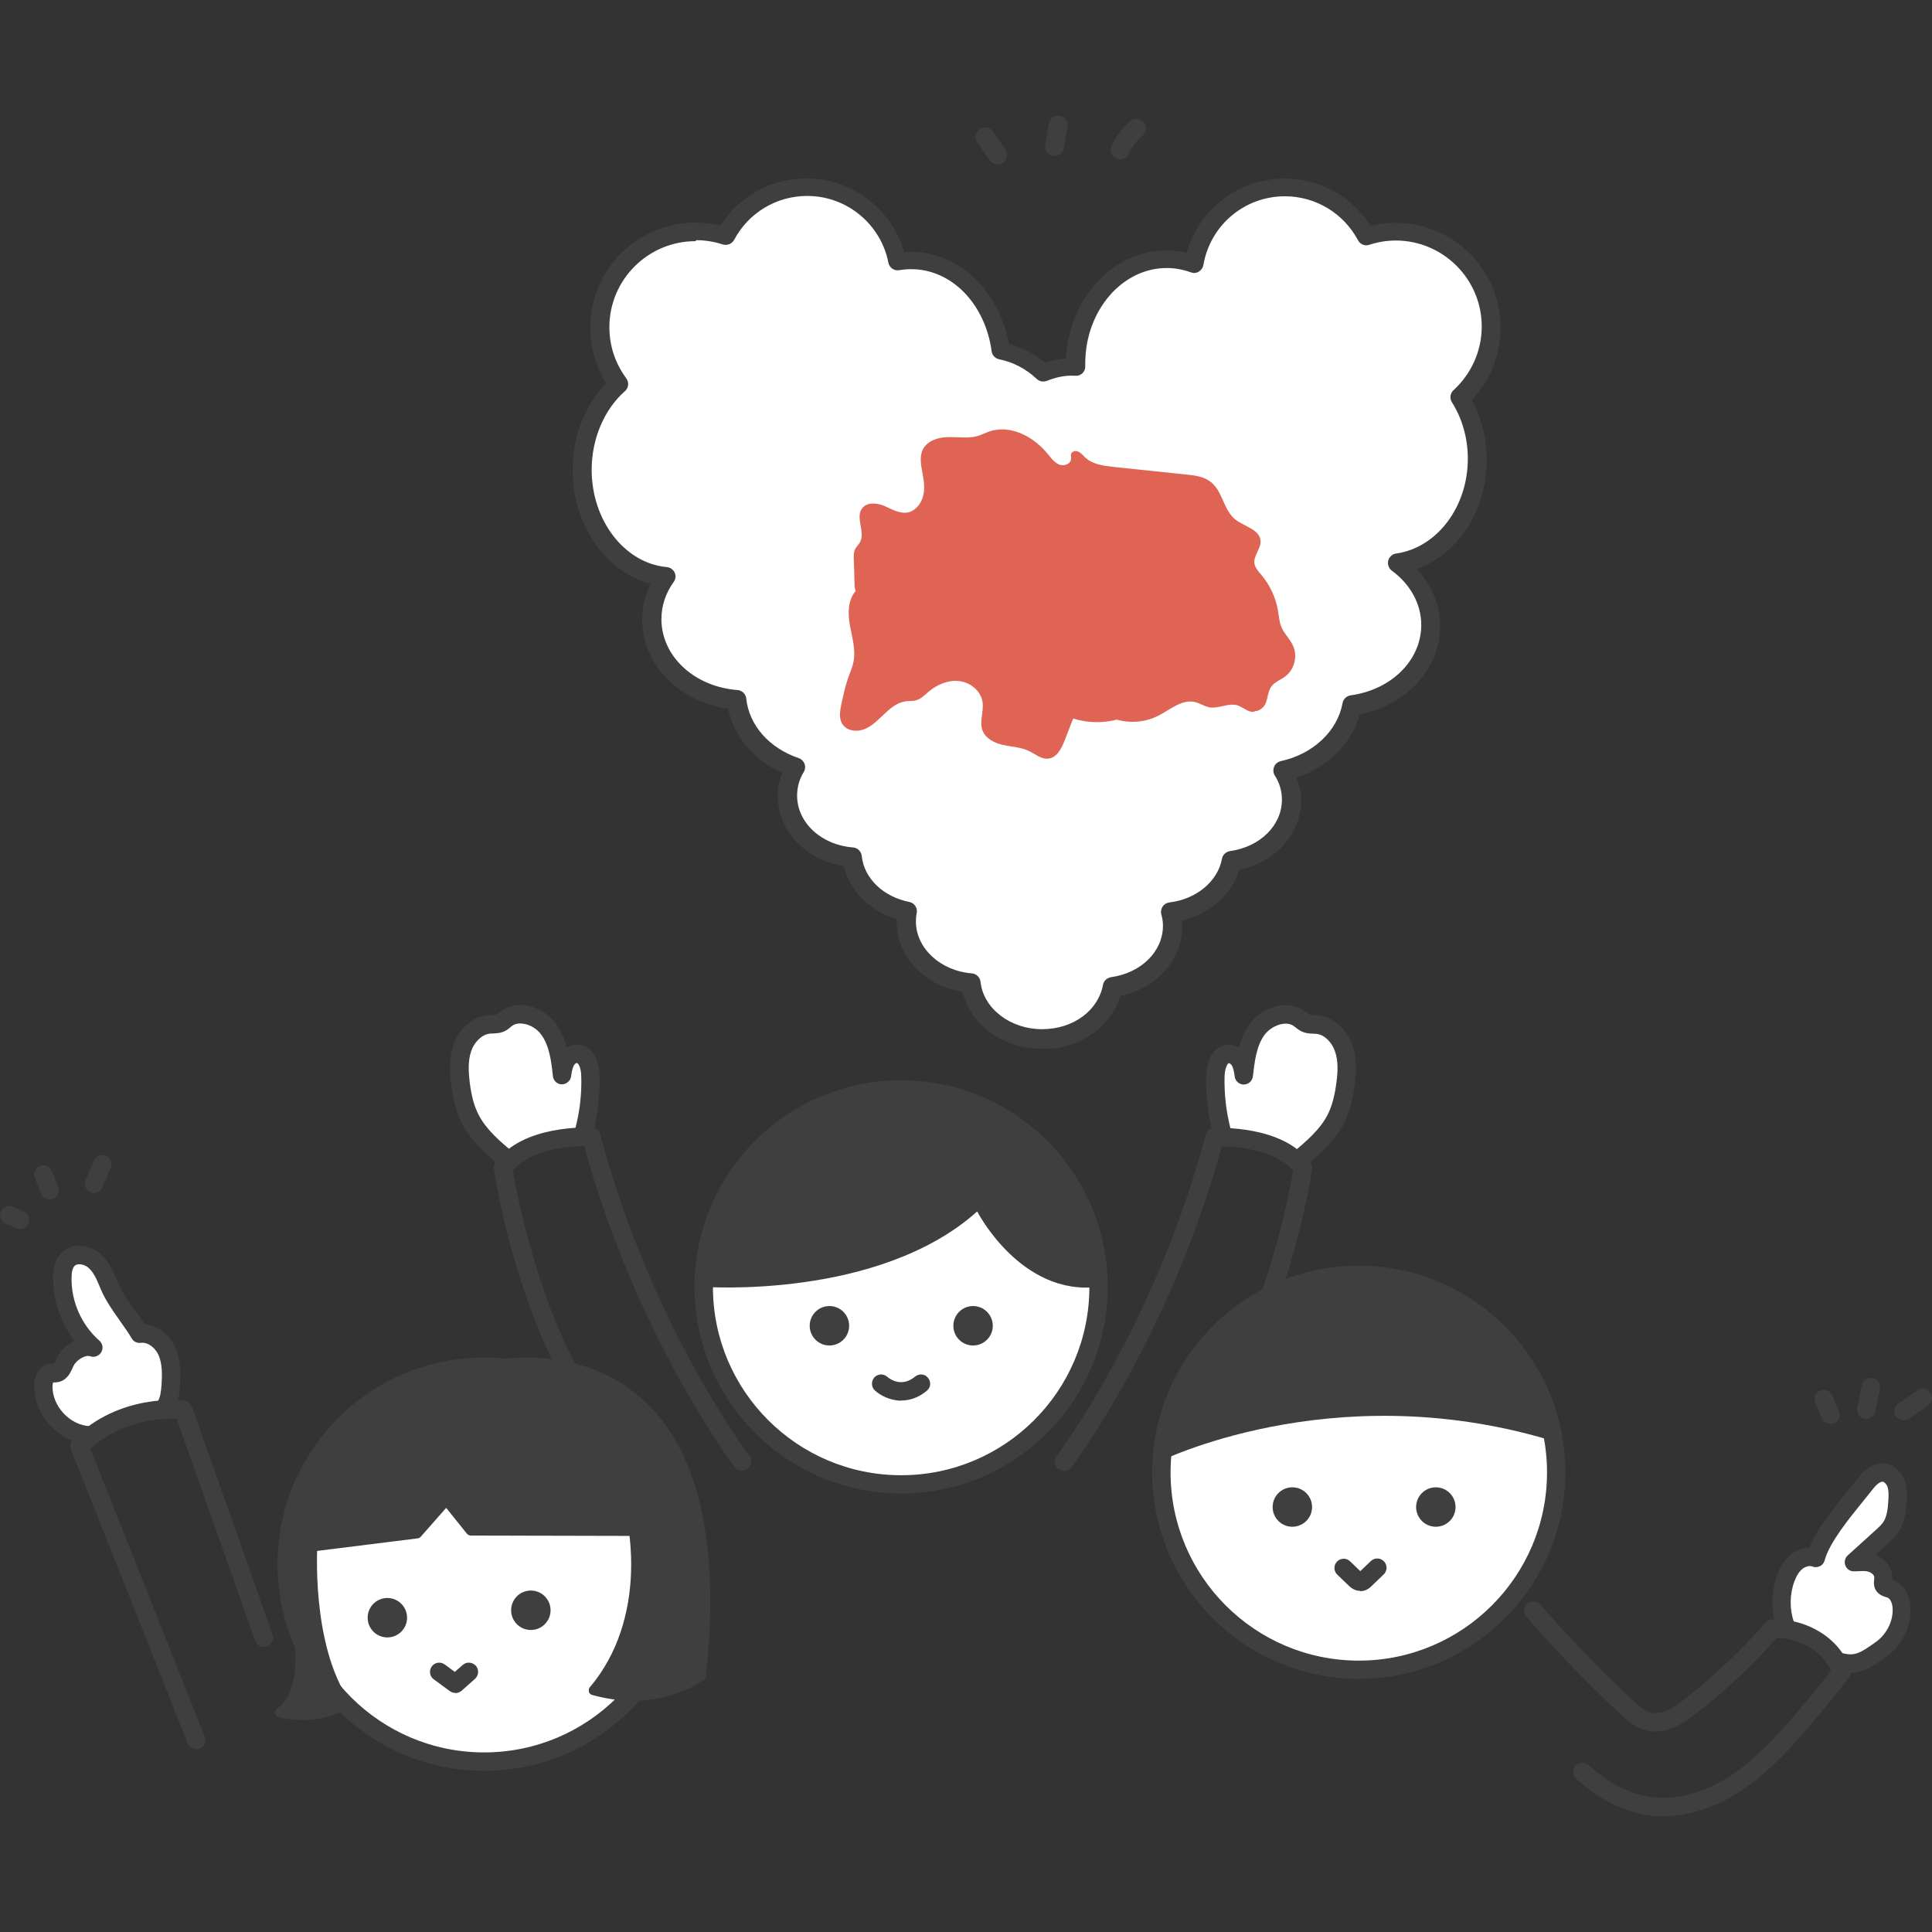
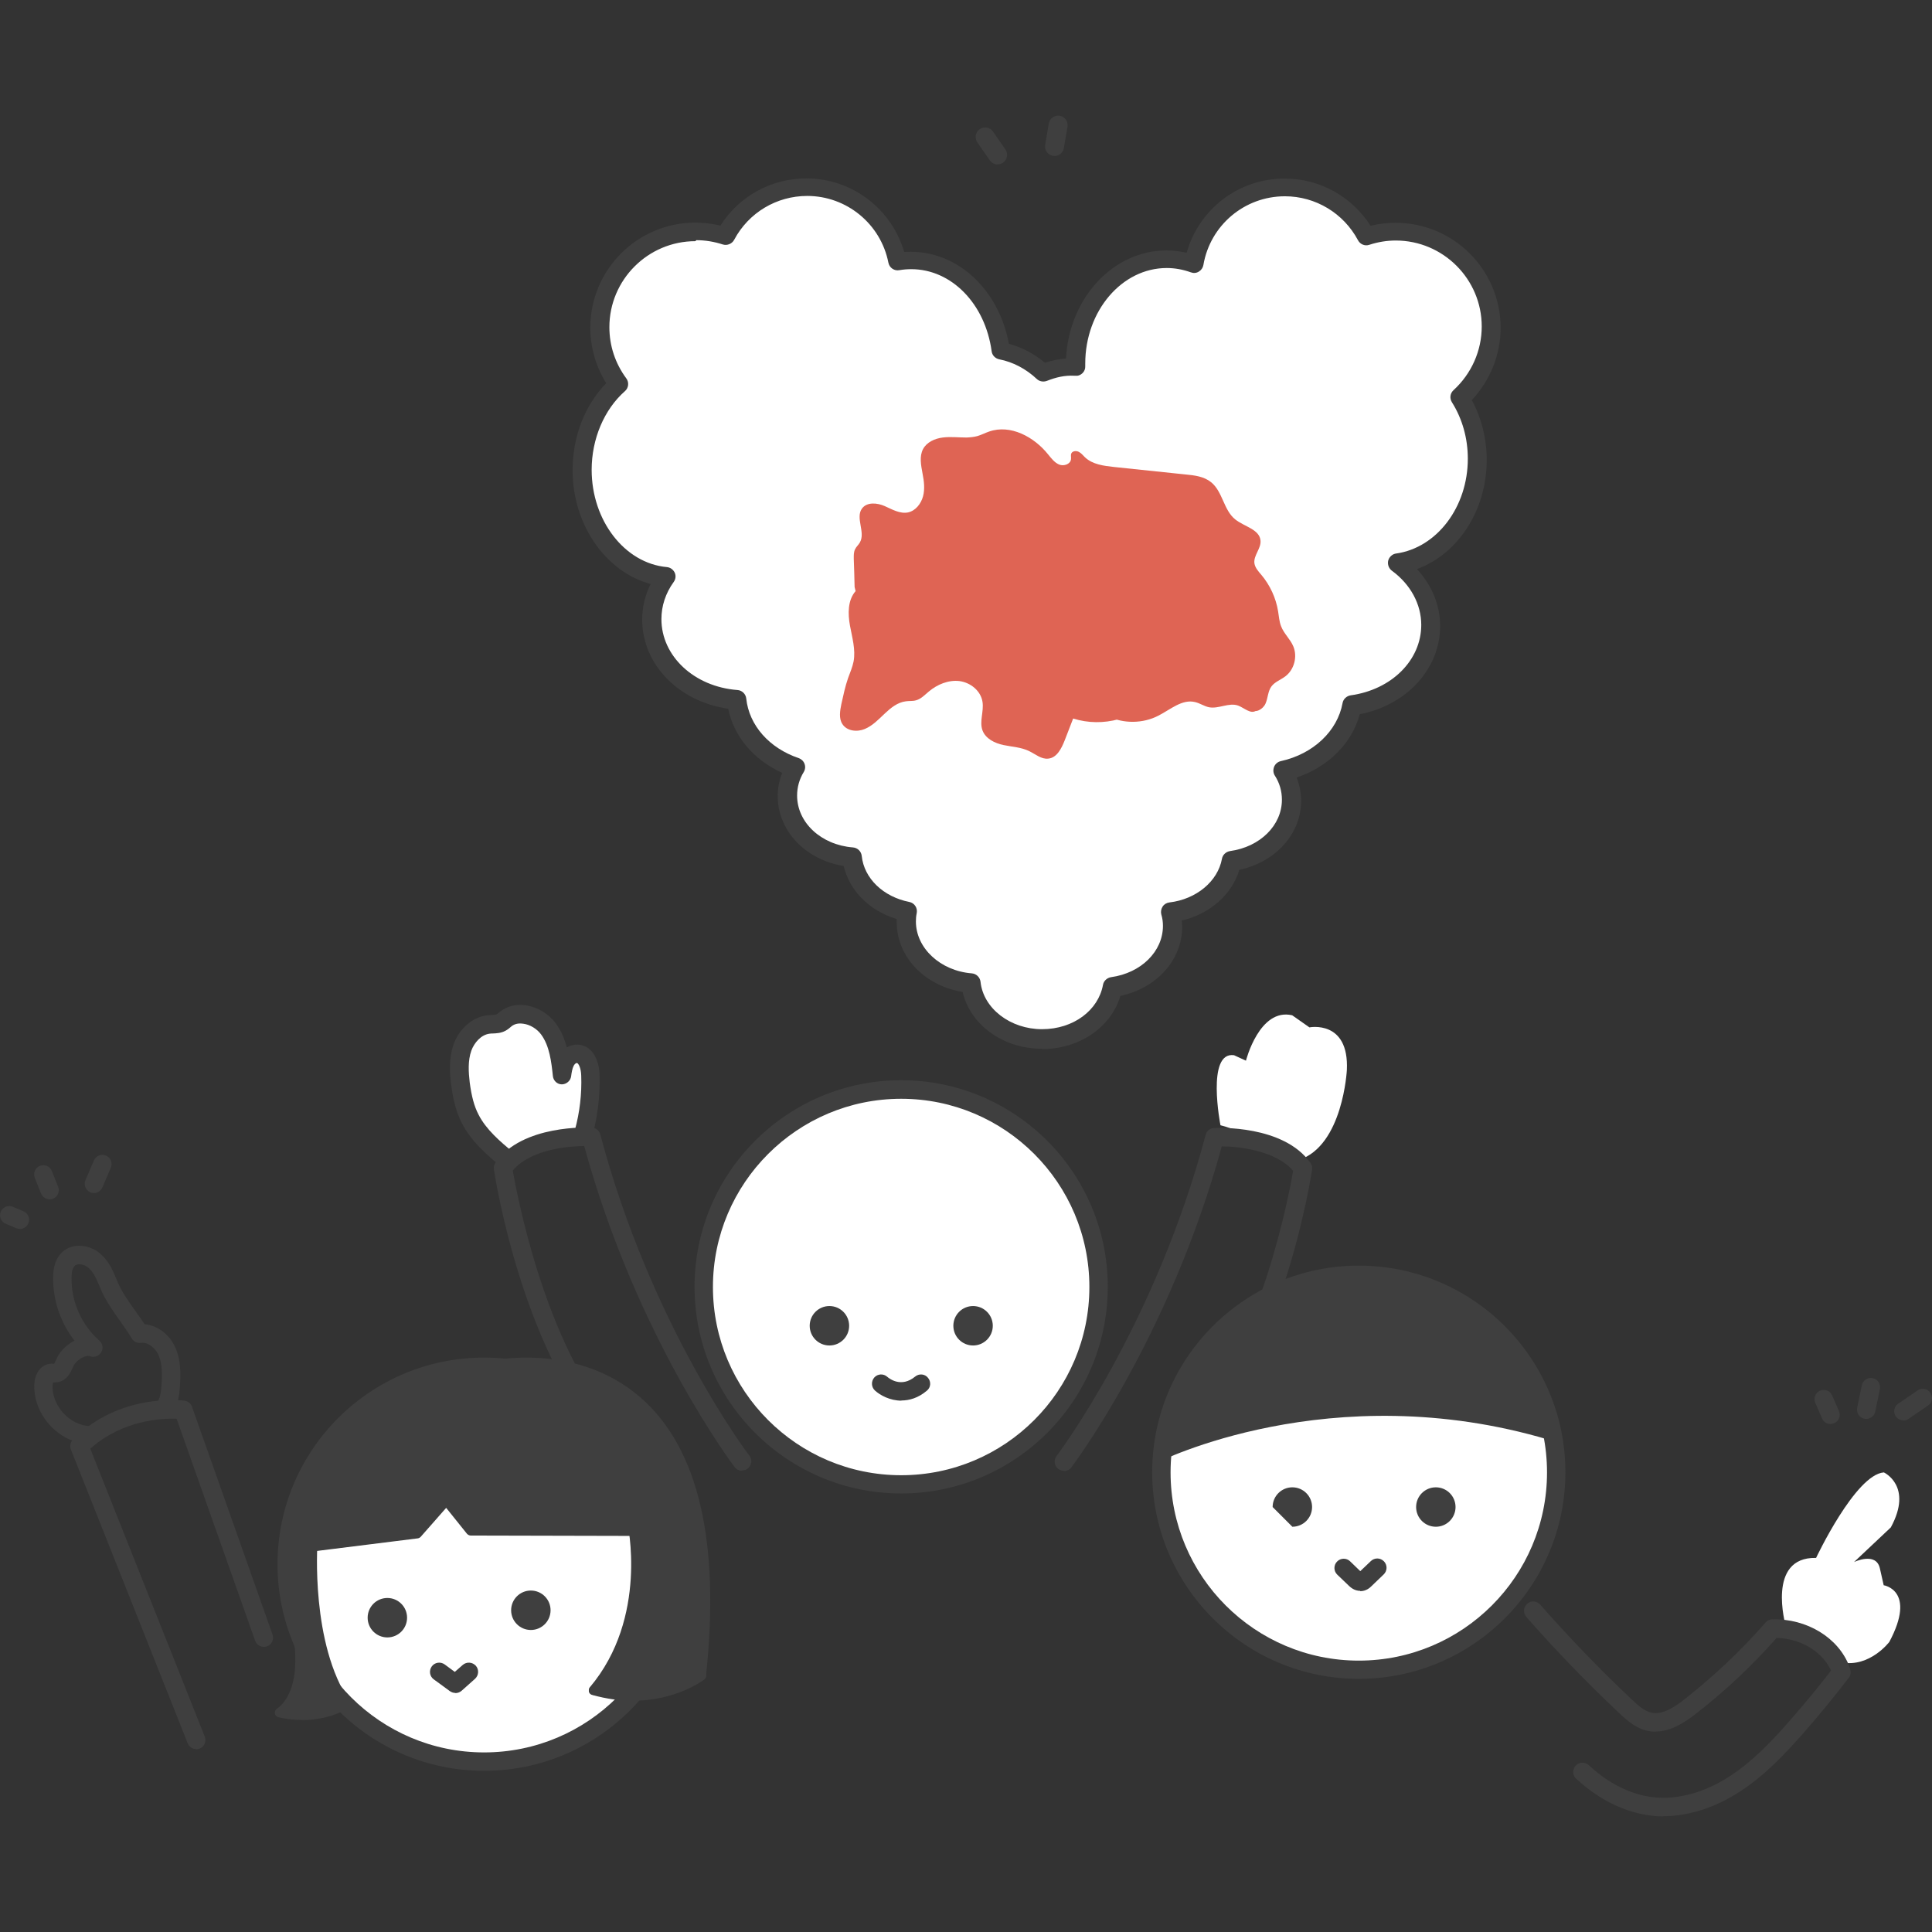
<svg xmlns="http://www.w3.org/2000/svg" width="150" height="150" viewBox="0 0 150 150" fill="none">
  <rect x="0" y="0" width="150" height="150" fill="#333333" stroke="none" />
  <path d="M115.749 25.415C115.749 21.324 112.43 17.992 108.327 17.992C107.529 17.992 106.757 18.121 106.037 18.352C104.828 16.088 102.448 14.558 99.708 14.558C96.157 14.558 93.224 17.13 92.645 20.514C91.976 20.269 91.269 20.141 90.536 20.141C86.638 20.141 83.473 23.794 83.473 28.309C83.473 28.373 83.473 28.451 83.473 28.515C83.409 28.515 83.358 28.515 83.293 28.515C82.47 28.515 81.685 28.682 80.952 28.978C80.013 28.103 78.894 27.486 77.659 27.254C77.118 23.279 74.198 20.244 70.687 20.244C70.326 20.244 69.966 20.282 69.619 20.334C68.976 17.04 66.068 14.558 62.582 14.558C59.842 14.558 57.462 16.101 56.253 18.352C55.533 18.121 54.761 17.992 53.963 17.992C49.873 17.992 46.541 21.311 46.541 25.415C46.541 27.074 47.094 28.592 48.007 29.827C46.284 31.345 45.177 33.764 45.177 36.491C45.177 40.864 48.046 44.453 51.687 44.788C50.992 45.753 50.593 46.885 50.593 48.094C50.593 51.361 53.487 54.05 57.179 54.346C57.437 56.751 59.251 58.758 61.746 59.607C61.347 60.263 61.129 61.009 61.129 61.807C61.129 64.303 63.328 66.348 66.146 66.579C66.364 68.663 68.127 70.349 70.429 70.799C70.378 71.056 70.352 71.314 70.352 71.584C70.352 74.079 72.552 76.125 75.369 76.356C75.626 78.787 77.993 80.704 80.875 80.704C83.756 80.704 85.918 78.955 86.329 76.665C88.966 76.305 90.999 74.324 90.999 71.944C90.999 71.571 90.947 71.21 90.844 70.863C93.263 70.58 95.18 68.947 95.566 66.875C98.203 66.515 100.235 64.534 100.235 62.154C100.235 61.331 99.991 60.559 99.566 59.877C102.332 59.26 104.467 57.266 104.918 54.796C108.378 54.32 111.028 51.734 111.028 48.608C111.028 46.679 110.025 44.955 108.442 43.81C111.928 43.309 114.63 39.887 114.63 35.719C114.63 33.931 114.128 32.284 113.279 30.933C114.771 29.583 115.71 27.627 115.71 25.453L115.749 25.415Z" fill="white" />
  <path d="M80.887 81.424C77.864 81.424 75.33 79.559 74.738 77.012C71.78 76.536 69.619 74.284 69.619 71.583C69.619 71.506 69.619 71.429 69.619 71.352C67.509 70.721 65.952 69.152 65.502 67.235C62.543 66.759 60.382 64.508 60.382 61.806C60.382 61.189 60.498 60.584 60.73 60.005C58.517 59.002 56.973 57.175 56.536 55.027C52.69 54.474 49.859 51.58 49.859 48.106C49.859 47.154 50.078 46.215 50.516 45.341C47.042 44.414 44.457 40.761 44.457 36.516C44.457 33.892 45.396 31.473 47.068 29.75C46.258 28.45 45.833 26.971 45.833 25.44C45.833 20.938 49.486 17.284 53.989 17.284C54.645 17.284 55.288 17.361 55.931 17.516C57.372 15.239 59.881 13.85 62.608 13.85C66.145 13.85 69.233 16.217 70.198 19.561C70.365 19.561 70.532 19.548 70.699 19.548C74.417 19.548 77.556 22.52 78.328 26.688C79.331 26.958 80.283 27.46 81.132 28.167C81.672 27.987 82.212 27.871 82.766 27.833C82.997 23.163 86.406 19.445 90.561 19.445C91.089 19.445 91.616 19.51 92.13 19.625C93.082 16.242 96.157 13.863 99.733 13.863C102.46 13.863 104.956 15.252 106.41 17.529C107.04 17.374 107.696 17.297 108.352 17.297C112.854 17.297 116.508 20.951 116.508 25.453C116.508 27.537 115.697 29.544 114.269 31.062C115.028 32.464 115.427 34.059 115.427 35.718C115.427 39.629 113.189 43.025 110.011 44.183C111.169 45.431 111.812 46.987 111.812 48.608C111.812 51.927 109.214 54.744 105.573 55.452C104.969 57.703 103.129 59.542 100.672 60.366C100.891 60.945 101.02 61.549 101.02 62.167C101.02 64.752 99.026 66.939 96.221 67.531C95.655 69.448 93.931 70.966 91.757 71.467C91.77 71.635 91.783 71.789 91.783 71.956C91.783 74.542 89.789 76.729 86.985 77.32C86.277 79.739 83.808 81.45 80.926 81.45L80.887 81.424ZM53.989 18.725C50.31 18.725 47.312 21.722 47.312 25.401C47.312 26.842 47.763 28.206 48.625 29.376C48.856 29.685 48.805 30.122 48.522 30.367C46.901 31.795 45.936 34.085 45.936 36.477C45.936 40.414 48.496 43.733 51.776 44.029C52.046 44.054 52.265 44.221 52.381 44.453C52.497 44.697 52.458 44.98 52.304 45.186C51.673 46.061 51.352 47.051 51.352 48.068C51.352 50.936 53.886 53.316 57.256 53.574C57.617 53.599 57.9 53.882 57.938 54.23C58.157 56.314 59.726 58.089 62.016 58.861C62.222 58.938 62.389 59.092 62.466 59.311C62.543 59.517 62.518 59.748 62.402 59.941C62.055 60.507 61.887 61.125 61.887 61.768C61.887 63.865 63.753 65.601 66.222 65.794C66.583 65.82 66.866 66.103 66.904 66.45C67.084 68.2 68.577 69.628 70.596 70.027C70.995 70.104 71.252 70.49 71.175 70.888C71.124 71.133 71.111 71.339 71.111 71.544C71.111 73.616 73.015 75.378 75.446 75.571C75.806 75.597 76.089 75.88 76.128 76.227C76.346 78.298 78.443 79.906 80.9 79.906C83.357 79.906 85.274 78.427 85.634 76.471C85.686 76.163 85.943 75.918 86.265 75.867C88.593 75.545 90.291 73.873 90.291 71.879C90.291 71.596 90.252 71.287 90.162 70.991C90.111 70.785 90.15 70.567 90.265 70.387C90.381 70.207 90.574 70.091 90.793 70.065C92.877 69.821 94.549 68.431 94.871 66.682C94.922 66.373 95.179 66.129 95.501 66.077C97.829 65.756 99.527 64.083 99.527 62.09C99.527 61.421 99.347 60.79 98.974 60.211C98.846 60.005 98.833 59.761 98.923 59.53C99.013 59.311 99.206 59.144 99.45 59.092C101.959 58.539 103.837 56.764 104.236 54.59C104.287 54.281 104.544 54.037 104.866 53.985C108.043 53.548 110.346 51.258 110.346 48.518C110.346 46.91 109.51 45.366 108.069 44.312C107.876 44.17 107.76 43.938 107.76 43.694C107.76 43.45 107.889 43.231 108.095 43.089C108.185 43.025 108.301 42.986 108.403 42.974C111.568 42.523 113.961 39.359 113.961 35.615C113.961 34.033 113.536 32.515 112.726 31.229C112.533 30.92 112.584 30.534 112.854 30.29C114.244 29.016 115.041 27.228 115.041 25.35C115.041 21.671 112.044 18.674 108.365 18.674C107.67 18.674 106.976 18.789 106.307 19.008C105.972 19.124 105.599 18.97 105.432 18.648C104.313 16.551 102.139 15.239 99.759 15.239C96.62 15.239 93.957 17.49 93.43 20.578C93.391 20.796 93.263 20.976 93.07 21.092C92.877 21.208 92.658 21.221 92.452 21.143C91.847 20.925 91.217 20.809 90.587 20.809C87.101 20.809 84.258 24.141 84.258 28.232V28.424C84.271 28.63 84.194 28.823 84.052 28.965C83.91 29.106 83.718 29.196 83.512 29.171H83.396C82.65 29.132 81.968 29.299 81.286 29.569C81.016 29.672 80.707 29.621 80.501 29.428C79.653 28.63 78.636 28.103 77.581 27.897C77.273 27.833 77.028 27.588 76.99 27.267C76.488 23.575 73.864 20.899 70.751 20.899C70.442 20.899 70.12 20.925 69.824 20.976C69.426 21.053 69.053 20.783 68.975 20.397C68.384 17.387 65.734 15.213 62.672 15.213C60.292 15.213 58.118 16.512 56.999 18.622C56.832 18.931 56.459 19.085 56.124 18.982C55.455 18.764 54.761 18.648 54.066 18.648L53.989 18.725Z" fill="#3F3F3F" />
  <path d="M77.452 12.769C77.221 12.769 76.989 12.653 76.848 12.447L75.883 11.058C75.651 10.723 75.728 10.26 76.063 10.029C76.397 9.797 76.861 9.874 77.092 10.209L78.057 11.598C78.288 11.932 78.211 12.396 77.877 12.627C77.748 12.717 77.607 12.756 77.452 12.756V12.769Z" fill="#3F3F3F" />
  <path d="M81.878 12.1C81.878 12.1 81.801 12.1 81.749 12.1C81.351 12.036 81.081 11.65 81.145 11.251L81.428 9.592C81.492 9.193 81.878 8.923 82.277 8.987C82.676 9.051 82.946 9.437 82.882 9.836L82.599 11.495C82.534 11.856 82.225 12.113 81.865 12.113L81.878 12.1Z" fill="#3F3F3F" />
-   <path d="M86.972 12.37C86.869 12.37 86.753 12.344 86.65 12.293C86.277 12.113 86.123 11.675 86.303 11.302C86.65 10.582 87.152 9.926 87.743 9.411C88.052 9.141 88.515 9.18 88.785 9.488C89.056 9.797 89.017 10.26 88.708 10.53C88.258 10.916 87.885 11.405 87.628 11.945C87.499 12.216 87.242 12.37 86.959 12.37H86.972Z" fill="#3F3F3F" />
  <path d="M105.496 129.625C113.958 129.625 120.817 122.766 120.817 114.304C120.817 105.843 113.958 98.983 105.496 98.983C97.035 98.983 90.175 105.843 90.175 114.304C90.175 122.766 97.035 129.625 105.496 129.625Z" fill="white" />
  <path d="M105.496 130.345C96.646 130.345 89.455 123.154 89.455 114.304C89.455 105.454 96.646 98.263 105.496 98.263C114.347 98.263 121.538 105.454 121.538 114.304C121.538 123.154 114.347 130.345 105.496 130.345ZM105.496 99.704C97.443 99.704 90.883 106.251 90.883 114.317C90.883 122.383 97.43 128.93 105.496 128.93C113.562 128.93 120.11 122.383 120.11 114.317C120.11 106.251 113.562 99.704 105.496 99.704Z" fill="#3F3F3F" />
  <path d="M89.828 113.558C89.828 113.558 103.284 106.741 120.251 111.783C120.251 111.783 119.158 99.177 103.567 99.048C103.567 99.048 91.475 99.845 89.828 113.546V113.558Z" fill="#3F3F3F" />
-   <path d="M100.338 118.536C101.183 118.536 101.869 117.851 101.869 117.005C101.869 116.16 101.183 115.475 100.338 115.475C99.492 115.475 98.807 116.16 98.807 117.005C98.807 117.851 99.492 118.536 100.338 118.536Z" fill="#3F3F3F" />
+   <path d="M100.338 118.536C101.183 118.536 101.869 117.851 101.869 117.005C101.869 116.16 101.183 115.475 100.338 115.475C99.492 115.475 98.807 116.16 98.807 117.005Z" fill="#3F3F3F" />
  <path d="M105.612 123.515C105.136 123.515 104.84 123.219 104.737 123.129L103.824 122.254C103.541 121.984 103.528 121.521 103.811 121.238C104.081 120.955 104.544 120.942 104.827 121.225L105.612 121.984L106.435 121.2C106.718 120.929 107.169 120.929 107.452 121.225C107.722 121.508 107.722 121.958 107.426 122.241L106.474 123.155C106.371 123.258 106.088 123.528 105.625 123.541H105.612V123.515Z" fill="#3F3F3F" />
  <path d="M111.478 118.536C112.323 118.536 113.008 117.851 113.008 117.005C113.008 116.16 112.323 115.475 111.478 115.475C110.632 115.475 109.947 116.16 109.947 117.005C109.947 117.851 110.632 118.536 111.478 118.536Z" fill="#3F3F3F" />
  <path d="M141.001 120.955C141.001 120.955 144.05 114.485 146.262 114.317C146.262 114.317 148.552 115.372 146.802 118.588L143.947 121.277C143.947 121.277 145.658 120.453 145.953 121.766L146.249 123.078C146.249 123.078 148.822 123.464 146.687 127.477C146.687 127.477 145.182 129.471 142.995 129.072C142.995 129.072 142.313 127.439 138.634 126.191C138.634 126.191 137.129 120.878 140.988 120.955H141.001Z" fill="white" />
  <path d="M128.548 134.449C128.342 134.449 128.124 134.423 127.918 134.384C127.03 134.191 126.374 133.625 125.718 133.008C123.21 130.641 120.778 128.133 118.501 125.534C118.244 125.238 118.27 124.788 118.566 124.518C118.861 124.248 119.312 124.286 119.582 124.582C121.833 127.142 124.226 129.625 126.696 131.953C127.21 132.442 127.686 132.854 128.214 132.969C129.075 133.162 130.027 132.532 130.838 131.889C133.089 130.114 135.199 128.133 137.077 125.971C137.205 125.817 137.398 125.727 137.591 125.727C140.28 125.65 142.75 127.155 143.586 129.393C143.728 129.766 143.535 130.178 143.174 130.319C142.801 130.461 142.39 130.268 142.248 129.908C141.644 128.326 139.907 127.219 137.939 127.168C136.048 129.303 133.964 131.271 131.713 133.021C130.799 133.741 129.719 134.436 128.535 134.436L128.548 134.449Z" fill="#3F3F3F" />
  <path d="M129.14 141.022C128.844 141.022 128.548 141.009 128.265 140.971C125.667 140.688 123.634 139.26 122.374 138.102C122.078 137.832 122.065 137.382 122.335 137.086C122.605 136.79 123.056 136.777 123.351 137.047C124.445 138.064 126.207 139.311 128.42 139.543C130.272 139.736 132.356 139.17 134.273 137.922C136.087 136.751 137.63 135.118 139.007 133.535C140.178 132.198 141.322 130.808 142.403 129.393C142.647 129.085 143.098 129.02 143.406 129.265C143.715 129.509 143.779 129.959 143.535 130.268C142.429 131.709 141.271 133.124 140.075 134.487C138.621 136.147 137 137.871 135.032 139.131C133.128 140.366 131.057 141.009 129.127 141.009L129.14 141.022Z" fill="#3F3F3F" />
-   <path d="M143.664 129.869C143.406 129.869 143.136 129.843 142.84 129.766C142.454 129.676 142.223 129.29 142.313 128.904C142.403 128.518 142.789 128.274 143.175 128.377C144.024 128.583 144.474 128.3 145.49 127.592L145.58 127.528C146.442 126.936 146.982 125.907 146.944 124.929C146.944 124.556 146.789 124.119 146.532 124.029L146.442 124.003C146.236 123.939 145.863 123.836 145.632 123.45C145.439 123.116 145.49 122.781 145.516 122.575V122.485C145.542 122.344 145.374 122.151 145.156 122.061C144.898 121.945 144.538 121.971 144.14 121.996H143.972C143.676 122.022 143.393 121.842 143.278 121.559C143.162 121.276 143.239 120.954 143.458 120.762L145.657 118.768C145.863 118.575 146.069 118.395 146.198 118.202C146.506 117.764 146.571 117.134 146.609 116.516C146.635 116.118 146.648 115.745 146.545 115.436C146.468 115.23 146.301 115.05 146.172 115.037C146.056 115.037 145.812 115.089 145.374 115.655C145.156 115.938 144.898 116.246 144.628 116.581C143.522 117.944 142.017 119.81 141.67 121.135C141.618 121.34 141.49 121.508 141.297 121.598C141.104 121.688 140.898 121.701 140.705 121.623C140.499 121.533 140.177 121.623 139.946 121.803C139.689 122.009 139.483 122.331 139.316 122.781C138.942 123.785 138.93 124.942 139.29 125.959C139.418 126.332 139.225 126.743 138.852 126.872C138.479 127.001 138.068 126.808 137.939 126.435C137.476 125.097 137.489 123.63 137.978 122.292C138.235 121.585 138.595 121.057 139.058 120.684C139.483 120.337 139.997 120.157 140.486 120.157C141.078 118.678 142.416 117.031 143.509 115.68C143.779 115.359 144.024 115.05 144.23 114.78C144.474 114.458 145.22 113.506 146.314 113.622C147.008 113.699 147.626 114.227 147.883 114.96C148.076 115.513 148.063 116.079 148.024 116.606C147.973 117.378 147.883 118.266 147.356 119.012C147.124 119.334 146.854 119.591 146.597 119.822L145.606 120.723C145.606 120.723 145.657 120.749 145.683 120.749C146.468 121.083 146.982 121.855 146.918 122.614C146.918 122.627 146.918 122.653 146.918 122.665C146.944 122.665 146.957 122.665 146.97 122.678C147.934 123.026 148.307 124.042 148.333 124.878C148.385 126.357 147.626 127.824 146.352 128.711L146.262 128.776C145.413 129.355 144.667 129.882 143.625 129.882L143.664 129.869Z" fill="#3F3F3F" />
  <path d="M69.966 115.231C78.427 115.231 85.287 108.371 85.287 99.91C85.287 91.448 78.427 84.589 69.966 84.589C61.504 84.589 54.645 91.448 54.645 99.91C54.645 108.371 61.504 115.231 69.966 115.231Z" fill="white" />
  <path d="M69.966 115.951C61.115 115.951 53.924 108.76 53.924 99.909C53.924 91.059 61.115 83.868 69.966 83.868C78.816 83.868 86.007 91.059 86.007 99.909C86.007 108.76 78.816 115.951 69.966 115.951ZM69.966 85.309C61.913 85.309 55.352 91.857 55.352 99.922C55.352 107.988 61.9 114.536 69.966 114.536C78.031 114.536 84.579 107.988 84.579 99.922C84.579 91.857 78.031 85.309 69.966 85.309Z" fill="#3F3F3F" />
-   <path d="M54.645 99.91C54.645 99.91 68.216 100.913 75.87 94.057C75.87 94.057 79.254 100.669 85.3 99.91C85.3 99.91 85.956 84.936 67.946 84.589C67.946 84.589 55.468 85.747 54.645 99.91Z" fill="#3F3F3F" />
  <path d="M64.396 104.463C65.241 104.463 65.927 103.778 65.927 102.932C65.927 102.087 65.241 101.401 64.396 101.401C63.55 101.401 62.865 102.087 62.865 102.932C62.865 103.778 63.55 104.463 64.396 104.463Z" fill="#3F3F3F" />
  <path d="M75.549 104.463C76.394 104.463 77.08 103.778 77.08 102.932C77.08 102.087 76.394 101.401 75.549 101.401C74.703 101.401 74.018 102.087 74.018 102.932C74.018 103.778 74.703 104.463 75.549 104.463Z" fill="#3F3F3F" />
  <path d="M69.991 108.747C69.091 108.747 68.332 108.323 67.933 107.962C67.637 107.692 67.624 107.242 67.882 106.946C68.152 106.65 68.602 106.637 68.885 106.895C69.065 107.049 69.978 107.757 71.046 106.882C71.355 106.625 71.805 106.663 72.049 106.972C72.307 107.281 72.268 107.731 71.959 107.975C71.29 108.541 70.596 108.734 69.978 108.734L69.991 108.747Z" fill="#3F3F3F" />
  <path d="M39.053 90.043C39.053 90.043 33.316 84.588 36.352 80.51C36.352 80.51 37.613 79.327 38.732 79.469C38.732 79.469 41.433 77.436 42.437 79.751C42.437 79.751 43.929 82.067 43.633 83.495C43.633 83.495 43.839 81.45 45.228 81.977C45.228 81.977 46.81 82.299 45.331 87.946C45.331 87.946 41.819 88.743 39.079 90.056L39.053 90.043Z" fill="white" />
  <path d="M94.755 87.355C94.755 87.355 93.635 81.617 95.809 81.926L96.736 82.35C96.736 82.35 97.778 78.234 100.325 78.826L101.663 79.765C101.663 79.765 104.75 79.16 104.57 83.071C104.57 83.071 104.274 88.937 100.852 90.056C100.852 90.056 96.478 87.766 94.767 87.367L94.755 87.355Z" fill="white" />
-   <path d="M100.839 90.75C100.633 90.75 100.427 90.66 100.286 90.492C100.029 90.197 100.067 89.733 100.376 89.489C101.405 88.614 102.486 87.714 103.077 86.543C103.412 85.887 103.618 85.115 103.759 84.048C103.862 83.263 103.926 82.362 103.63 81.578C103.412 80.973 102.884 80.343 102.203 80.266C102.125 80.266 102.048 80.266 101.971 80.253C101.688 80.253 101.341 80.227 100.993 80.047C100.826 79.957 100.698 79.854 100.582 79.764L100.479 79.687C100.183 79.455 99.823 79.455 99.578 79.494C99.064 79.571 98.511 79.905 98.189 80.33C97.533 81.218 97.404 82.465 97.276 83.559C97.237 83.919 96.941 84.189 96.581 84.202H96.568C96.208 84.202 95.912 83.945 95.861 83.584C95.822 83.276 95.771 82.967 95.655 82.748C95.578 82.607 95.475 82.555 95.41 82.543C95.308 82.543 95.102 82.928 95.076 83.533C95.037 84.948 95.205 86.363 95.565 87.74C95.668 88.125 95.436 88.511 95.063 88.614C94.677 88.717 94.291 88.486 94.188 88.113C93.79 86.608 93.597 85.051 93.648 83.494C93.687 82.105 94.356 81.166 95.333 81.115C95.629 81.102 95.925 81.179 96.195 81.333C96.362 80.69 96.62 80.047 97.044 79.481C97.597 78.735 98.472 78.207 99.373 78.066C100.106 77.963 100.8 78.13 101.341 78.529C101.392 78.567 101.444 78.606 101.482 78.645C101.534 78.696 101.598 78.748 101.637 78.76C101.701 78.799 101.868 78.799 102.022 78.812C102.138 78.812 102.241 78.812 102.357 78.838C103.502 78.966 104.531 79.841 104.981 81.089C105.38 82.169 105.29 83.34 105.174 84.228C105.071 84.999 104.878 86.144 104.351 87.199C103.618 88.627 102.383 89.669 101.302 90.595C101.173 90.711 101.006 90.763 100.839 90.763V90.75Z" fill="#3F3F3F" />
  <path d="M39.362 90.75C39.195 90.75 39.041 90.699 38.899 90.583C37.806 89.657 36.571 88.615 35.851 87.187C35.439 86.389 35.195 85.463 35.027 84.228C34.912 83.328 34.834 82.17 35.22 81.076C35.671 79.841 36.7 78.954 37.845 78.825C37.96 78.825 38.063 78.812 38.179 78.799C38.321 78.799 38.488 78.787 38.565 78.748C38.603 78.735 38.655 78.684 38.719 78.632C38.771 78.594 38.809 78.555 38.861 78.516C39.401 78.105 40.109 77.938 40.829 78.053C41.73 78.182 42.604 78.71 43.157 79.469C43.582 80.034 43.839 80.678 44.006 81.321C44.276 81.166 44.572 81.089 44.868 81.102C45.859 81.154 46.515 82.093 46.553 83.482C46.592 85.039 46.412 86.595 46.013 88.1C45.91 88.486 45.524 88.705 45.138 88.602C44.752 88.499 44.534 88.113 44.637 87.727C45.01 86.351 45.177 84.936 45.126 83.521C45.113 82.916 44.907 82.543 44.791 82.53C44.727 82.53 44.624 82.594 44.547 82.736C44.431 82.955 44.38 83.263 44.341 83.572C44.289 83.932 43.955 84.189 43.62 84.189C43.26 84.189 42.964 83.906 42.926 83.546C42.81 82.453 42.669 81.205 42.013 80.317C41.691 79.88 41.151 79.546 40.623 79.481C40.379 79.443 40.019 79.443 39.723 79.674L39.633 79.751C39.53 79.841 39.401 79.944 39.234 80.034C38.886 80.215 38.539 80.227 38.256 80.24C38.179 80.24 38.102 80.24 38.025 80.253C37.343 80.33 36.815 80.974 36.597 81.565C36.314 82.35 36.378 83.263 36.468 84.035C36.61 85.116 36.815 85.888 37.15 86.531C37.742 87.701 38.809 88.602 39.851 89.477C40.16 89.734 40.186 90.184 39.941 90.48C39.8 90.647 39.594 90.737 39.388 90.737L39.362 90.75Z" fill="#3F3F3F" />
  <path d="M82.598 114.189C82.444 114.189 82.29 114.137 82.161 114.047C81.852 113.803 81.788 113.352 82.032 113.044C82.109 112.941 89.66 102.958 93.61 88.1C93.687 87.805 93.957 87.586 94.266 87.573C94.484 87.573 99.656 87.316 101.753 90.3C101.856 90.454 101.907 90.635 101.868 90.815C101.791 91.368 99.746 104.412 93.507 111.616C93.25 111.912 92.799 111.95 92.491 111.693C92.195 111.436 92.156 110.985 92.413 110.677C97.881 104.373 100.055 92.886 100.402 90.905C99.103 89.374 96.324 89.014 94.858 89.001C90.793 103.872 83.254 113.828 83.177 113.931C83.036 114.111 82.817 114.214 82.611 114.214L82.598 114.189Z" fill="#3F3F3F" />
  <path d="M57.603 114.188C57.385 114.188 57.179 114.085 57.037 113.905C56.96 113.802 49.422 103.846 45.357 88.975C44.16 88.988 41.202 89.219 39.812 90.879C40.16 92.873 42.321 104.347 47.801 110.651C48.058 110.946 48.032 111.397 47.724 111.667C47.428 111.924 46.978 111.898 46.707 111.59C40.456 104.386 38.423 91.342 38.346 90.789C38.32 90.609 38.359 90.416 38.462 90.274C40.546 87.29 45.717 87.534 45.949 87.547C46.257 87.56 46.527 87.778 46.605 88.074C50.554 102.958 58.105 112.928 58.182 113.018C58.426 113.326 58.362 113.777 58.053 114.021C57.925 114.124 57.77 114.162 57.616 114.162L57.603 114.188Z" fill="#3F3F3F" />
  <path d="M37.587 136.765C46.049 136.765 52.908 129.906 52.908 121.444C52.908 112.982 46.049 106.123 37.587 106.123C29.126 106.123 22.266 112.982 22.266 121.444C22.266 129.906 29.126 136.765 37.587 136.765Z" fill="white" />
  <path d="M37.587 137.485C28.737 137.485 21.546 130.294 21.546 121.444C21.546 112.593 28.737 105.402 37.587 105.402C46.438 105.402 53.629 112.593 53.629 121.444C53.629 130.294 46.438 137.485 37.587 137.485ZM37.587 106.83C29.534 106.83 22.974 113.378 22.974 121.444C22.974 129.509 29.522 136.057 37.587 136.057C45.653 136.057 52.201 129.509 52.201 121.444C52.201 113.378 45.653 106.83 37.587 106.83Z" fill="#3F3F3F" />
  <path d="M22.305 120.337L32.403 119.077L34.667 116.504L36.545 118.858L52.702 118.897C52.702 118.897 50.13 105.402 35.606 106.11C35.606 106.11 23.925 107.512 22.305 120.325V120.337Z" fill="#3F3F3F" />
  <path d="M22.305 120.685C22.215 120.685 22.125 120.647 22.048 120.582C21.97 120.505 21.932 120.389 21.945 120.286C23.578 107.345 35.439 105.776 35.555 105.763C50.22 105.043 53.024 118.691 53.05 118.833C53.075 118.936 53.05 119.051 52.973 119.129C52.908 119.206 52.805 119.257 52.703 119.257L36.545 119.219C36.442 119.219 36.34 119.167 36.262 119.09L34.641 117.07L32.66 119.322C32.596 119.386 32.519 119.424 32.442 119.437L22.343 120.698C22.343 120.698 22.318 120.698 22.305 120.698V120.685ZM36.712 106.445C36.352 106.445 35.992 106.445 35.619 106.47C35.182 106.522 24.505 107.963 22.716 119.913L32.223 118.73L34.397 116.26C34.461 116.183 34.564 116.131 34.68 116.144C34.783 116.144 34.886 116.196 34.95 116.273L36.725 118.485L52.265 118.524C51.712 116.298 48.573 106.432 36.725 106.432L36.712 106.445Z" fill="#3F3F3F" />
  <path d="M51.904 118.099L54.465 130.101C54.465 130.101 51.094 132.686 46.077 131.246C46.077 131.246 52.586 127.567 51.917 118.099H51.904Z" fill="#3F3F3F" />
  <path d="M49.126 132.044C48.174 132.044 47.119 131.915 45.974 131.593C45.833 131.555 45.73 131.439 45.717 131.298C45.704 131.156 45.769 131.015 45.897 130.937C45.962 130.899 52.2 127.245 51.557 118.125C51.544 117.932 51.673 117.765 51.866 117.739C52.046 117.713 52.226 117.829 52.265 118.022L54.825 130.024C54.85 130.153 54.799 130.294 54.696 130.384C54.58 130.474 52.483 132.044 49.139 132.044H49.126ZM46.939 131.092C50.683 131.889 53.358 130.397 54.066 129.947L52.226 121.289C51.879 124.57 50.644 126.937 49.538 128.442C48.573 129.754 47.582 130.616 46.939 131.092Z" fill="#3F3F3F" />
  <path d="M37.587 106.123C37.587 106.123 57.577 101.081 54.452 130.102L49.782 115.244L37.587 106.123Z" fill="#3F3F3F" />
  <path d="M54.465 130.462C54.31 130.462 54.169 130.359 54.117 130.217L49.486 115.462L37.381 106.406C37.266 106.329 37.214 106.187 37.24 106.046C37.266 105.904 37.368 105.801 37.497 105.763C37.78 105.686 44.598 104.039 49.731 108.503C54.22 112.414 55.931 119.682 54.812 130.127C54.799 130.294 54.658 130.423 54.49 130.449C54.49 130.449 54.465 130.449 54.452 130.449L54.465 130.462ZM38.462 106.316L50.014 114.948C50.014 114.948 50.117 115.051 50.142 115.128L54.285 128.288C55.018 119.038 53.333 112.568 49.28 109.043C45.408 105.673 40.379 106.02 38.475 106.303L38.462 106.316Z" fill="#3F3F3F" />
  <path d="M23.012 126.37C23.012 126.37 24.17 131.156 21.687 132.969C21.687 132.969 24.35 133.728 26.858 132.313C26.858 132.313 24.196 130.397 23.025 126.37H23.012Z" fill="#3F3F3F" />
  <path d="M23.437 133.535C22.382 133.535 21.649 133.33 21.597 133.317C21.469 133.278 21.366 133.175 21.34 133.034C21.314 132.892 21.366 132.764 21.482 132.686C23.746 131.04 22.678 126.512 22.678 126.46C22.627 126.267 22.742 126.074 22.935 126.036C23.128 125.984 23.321 126.1 23.373 126.28C24.505 130.126 27.052 132.017 27.077 132.03C27.18 132.107 27.232 132.223 27.219 132.339C27.219 132.455 27.142 132.571 27.039 132.635C25.765 133.355 24.453 133.548 23.437 133.548V133.535ZM22.459 132.751C23.283 132.854 24.749 132.905 26.203 132.236C25.611 131.709 24.543 130.602 23.643 128.892C23.643 130.191 23.386 131.696 22.459 132.751Z" fill="#3F3F3F" />
  <path d="M49.049 118.099C49.049 118.099 50.824 125.612 46.065 131.246L51.262 130.693L52.908 121.457C52.908 121.457 51.802 116.543 49.036 118.112L49.049 118.099Z" fill="#3F3F3F" />
  <path d="M46.077 131.594C45.949 131.594 45.82 131.516 45.756 131.401C45.691 131.272 45.704 131.118 45.794 131.002C50.374 125.573 48.714 118.241 48.702 118.177C48.663 118.022 48.74 117.868 48.869 117.778C49.576 117.379 50.258 117.315 50.888 117.598C52.561 118.331 53.23 121.238 53.255 121.367C53.255 121.418 53.255 121.457 53.255 121.508L51.609 130.745C51.583 130.899 51.454 131.015 51.3 131.041L46.103 131.594C46.103 131.594 46.077 131.594 46.064 131.594H46.077ZM49.461 118.292C49.731 119.669 50.618 125.753 46.888 130.796L50.966 130.359L52.548 121.457C52.355 120.659 51.686 118.73 50.605 118.254C50.245 118.099 49.872 118.112 49.461 118.292Z" fill="#3F3F3F" />
  <path d="M24.273 119.798C24.273 119.798 23.681 127.683 26.859 132.314C26.859 132.314 23.038 128.404 22.266 123.091C22.266 123.091 21.469 117.842 24.273 119.798Z" fill="#3F3F3F" />
  <path d="M26.859 132.674C26.769 132.674 26.679 132.636 26.602 132.571C26.447 132.404 22.691 128.519 21.919 123.155C21.842 122.615 21.495 119.887 22.627 119.18C23.115 118.884 23.733 118.987 24.492 119.514C24.595 119.592 24.659 119.707 24.646 119.836C24.646 119.913 24.106 127.644 27.168 132.121C27.27 132.275 27.245 132.481 27.103 132.597C27.039 132.649 26.962 132.674 26.872 132.674H26.859ZM23.206 119.72C23.128 119.72 23.051 119.733 22.987 119.772C22.447 120.106 22.447 121.881 22.614 123.026C22.974 125.47 24.003 127.632 24.981 129.214C23.694 125.316 23.836 120.981 23.9 119.965C23.669 119.823 23.411 119.707 23.206 119.707V119.72Z" fill="#3F3F3F" />
  <path d="M30.075 127.129C30.92 127.129 31.605 126.444 31.605 125.598C31.605 124.753 30.92 124.067 30.075 124.067C29.229 124.067 28.544 124.753 28.544 125.598C28.544 126.444 29.229 127.129 30.075 127.129Z" fill="#3F3F3F" />
  <path d="M41.215 126.551C42.06 126.551 42.746 125.866 42.746 125.02C42.746 124.175 42.06 123.489 41.215 123.489C40.37 123.489 39.684 124.175 39.684 125.02C39.684 125.866 40.37 126.551 41.215 126.551Z" fill="#3F3F3F" />
  <path d="M35.349 131.439C35.207 131.439 35.053 131.387 34.924 131.297L33.676 130.384C33.355 130.152 33.29 129.702 33.522 129.381C33.753 129.059 34.204 128.995 34.525 129.226L35.31 129.805L35.927 129.265C36.223 129.008 36.673 129.033 36.944 129.329C37.201 129.625 37.175 130.075 36.879 130.345L35.837 131.272C35.709 131.387 35.529 131.452 35.361 131.452L35.349 131.439Z" fill="#3F3F3F" />
-   <path d="M6.778 104.554C6.778 104.554 3.215 98.996 5.672 97.543C5.672 97.543 7.408 95.793 10.161 102.47L10.869 103.537C10.869 103.537 14.213 104.001 13.081 108.773C13.081 108.773 10.187 109.416 6.971 111.423C6.971 111.423 3.498 110.857 3.382 107.564C3.382 107.564 3.42 106.599 4.424 106.586C4.424 106.586 5.221 104.232 6.765 104.554H6.778Z" fill="white" />
  <path d="M15.243 135.8C14.96 135.8 14.689 135.633 14.574 135.35L5.505 112.542C5.402 112.272 5.466 111.976 5.659 111.77C9.299 108.129 14.123 108.721 14.329 108.747C14.599 108.785 14.818 108.966 14.908 109.223L21.16 126.911C21.289 127.284 21.096 127.695 20.723 127.824C20.35 127.953 19.938 127.76 19.809 127.387L13.712 110.149C12.593 110.11 9.505 110.239 7.01 112.477L15.899 134.835C16.04 135.208 15.86 135.62 15.5 135.761C15.41 135.8 15.32 135.813 15.23 135.813L15.243 135.8Z" fill="#3F3F3F" />
  <path d="M6.971 112.13C6.971 112.13 6.945 112.13 6.932 112.13C4.591 112.027 2.597 109.879 2.662 107.538C2.687 106.676 3.112 106.046 3.755 105.904C3.922 105.866 4.077 105.866 4.18 105.879H4.205C4.244 105.814 4.308 105.686 4.347 105.596C4.385 105.505 4.437 105.403 4.475 105.325C4.746 104.824 5.234 104.361 5.788 104.09C4.694 102.688 4.09 100.926 4.128 99.138C4.128 98.816 4.154 97.851 4.823 97.221C5.685 96.411 7.061 96.668 7.833 97.375C8.476 97.954 8.811 98.739 9.094 99.434L9.145 99.562C9.454 100.296 9.981 101.042 10.496 101.762C10.74 102.109 10.998 102.457 11.229 102.817C12.207 102.894 13.146 103.576 13.609 104.618C14.046 105.583 14.033 106.637 13.969 107.628C13.93 108.233 13.853 108.914 13.48 109.519C13.274 109.853 12.837 109.969 12.502 109.763C12.168 109.558 12.052 109.12 12.258 108.786C12.464 108.451 12.502 107.988 12.541 107.525C12.593 106.715 12.605 105.879 12.31 105.21C12.078 104.682 11.512 104.18 10.933 104.258C10.65 104.296 10.367 104.168 10.226 103.91C9.968 103.473 9.66 103.048 9.338 102.585C8.785 101.801 8.206 100.99 7.833 100.115L7.781 99.987C7.524 99.382 7.293 98.803 6.881 98.443C6.547 98.147 6.032 98.057 5.8 98.276C5.646 98.417 5.556 98.726 5.556 99.189C5.517 101.042 6.328 102.868 7.717 104.09C7.974 104.322 8.039 104.695 7.859 104.991C7.679 105.287 7.318 105.415 6.997 105.3C6.649 105.171 5.968 105.557 5.723 106.02C5.685 106.084 5.659 106.149 5.633 106.213C5.466 106.586 5.209 107.139 4.565 107.294C4.398 107.332 4.244 107.332 4.128 107.332C4.102 107.384 4.09 107.487 4.077 107.602C4.038 109.159 5.415 110.651 6.971 110.728C7.37 110.741 7.666 111.076 7.653 111.474C7.64 111.86 7.318 112.156 6.932 112.156L6.971 112.13Z" fill="#3F3F3F" />
  <path d="M1.542 95.407C1.452 95.407 1.349 95.394 1.259 95.356L0.436 95.008C0.076 94.854 -0.104 94.429 0.063 94.069C0.217 93.709 0.642 93.542 1.002 93.696L1.825 94.043C2.186 94.198 2.366 94.622 2.198 94.983C2.083 95.253 1.812 95.42 1.542 95.42V95.407Z" fill="#3F3F3F" />
  <path d="M3.858 93.117C3.575 93.117 3.305 92.95 3.189 92.667L2.7 91.445C2.558 91.072 2.726 90.66 3.099 90.519C3.472 90.377 3.883 90.544 4.025 90.918L4.514 92.14C4.655 92.513 4.488 92.924 4.115 93.066C4.025 93.104 3.935 93.117 3.845 93.117H3.858Z" fill="#3F3F3F" />
  <path d="M7.293 92.629C7.202 92.629 7.1 92.616 7.01 92.564C6.649 92.41 6.482 91.986 6.636 91.625L7.293 90.095C7.447 89.734 7.871 89.567 8.232 89.722C8.592 89.876 8.759 90.3 8.605 90.661L7.949 92.191C7.833 92.462 7.563 92.629 7.293 92.629Z" fill="#3F3F3F" />
  <path d="M142.12 110.561C141.837 110.561 141.579 110.394 141.464 110.124L140.936 108.914C140.782 108.554 140.936 108.13 141.309 107.975C141.682 107.821 142.094 107.975 142.248 108.348L142.776 109.558C142.93 109.918 142.776 110.342 142.403 110.497C142.313 110.535 142.21 110.561 142.12 110.561Z" fill="#3F3F3F" />
  <path d="M144.886 110.162C144.886 110.162 144.783 110.162 144.744 110.149C144.358 110.072 144.114 109.686 144.191 109.3L144.551 107.551C144.629 107.165 145.014 106.92 145.4 106.998C145.786 107.075 146.031 107.461 145.954 107.847L145.593 109.596C145.529 109.931 145.22 110.162 144.899 110.162H144.886Z" fill="#3F3F3F" />
  <path d="M147.78 110.278C147.549 110.278 147.33 110.162 147.188 109.969C146.97 109.647 147.047 109.197 147.381 108.979L148.886 107.949C149.208 107.731 149.658 107.808 149.877 108.142C150.096 108.464 150.018 108.914 149.684 109.133L148.179 110.162C148.05 110.252 147.922 110.291 147.78 110.291V110.278Z" fill="#3F3F3F" />
  <path d="M66.428 45.894C65.811 46.601 65.824 47.656 65.991 48.569C66.158 49.495 66.441 50.422 66.274 51.348C66.184 51.798 66.004 52.21 65.849 52.634C65.618 53.29 65.476 53.985 65.322 54.667C65.219 55.181 65.116 55.773 65.399 56.21C65.746 56.764 66.544 56.854 67.148 56.596C67.753 56.339 68.203 55.863 68.679 55.413C69.155 54.963 69.683 54.525 70.339 54.448C70.596 54.409 70.866 54.448 71.124 54.371C71.509 54.268 71.805 53.946 72.114 53.689C72.77 53.136 73.645 52.776 74.494 52.879C75.356 52.994 76.153 53.638 76.282 54.499C76.398 55.233 76.025 56.017 76.282 56.712C76.526 57.355 77.234 57.703 77.903 57.844C78.572 57.986 79.292 58.011 79.91 58.32C80.398 58.552 80.849 58.963 81.389 58.899C82.058 58.835 82.418 58.101 82.662 57.484C82.881 56.918 83.1 56.352 83.319 55.786C84.463 56.146 85.698 56.159 86.856 55.837C86.612 55.696 86.329 55.619 86.033 55.619C87.242 56.197 88.734 56.185 89.931 55.567C90.87 55.091 91.783 54.255 92.799 54.512C93.172 54.602 93.494 54.834 93.867 54.911C94.626 55.053 95.411 54.525 96.131 54.782C96.607 54.963 97.096 55.464 97.52 55.181C97.392 55.143 97.263 55.104 97.135 55.066C97.456 55.413 98.061 55.066 98.254 54.628C98.447 54.191 98.434 53.663 98.717 53.29C98.974 52.943 99.424 52.789 99.784 52.518C100.479 52.004 100.749 50.988 100.415 50.19C100.183 49.624 99.681 49.2 99.463 48.621C99.321 48.261 99.296 47.862 99.231 47.463C99.064 46.421 98.601 45.43 97.932 44.633C97.701 44.363 97.443 44.08 97.392 43.732C97.315 43.128 97.906 42.6 97.868 41.996C97.816 41.095 96.594 40.889 95.9 40.323C94.999 39.603 94.935 38.175 94.034 37.442C93.481 36.992 92.748 36.902 92.04 36.837C90.201 36.644 88.348 36.451 86.509 36.258C85.698 36.168 84.824 36.065 84.232 35.499C84.078 35.345 83.936 35.165 83.743 35.075C83.55 34.985 83.267 35.011 83.177 35.203C83.113 35.345 83.177 35.512 83.151 35.654C83.113 36.04 82.585 36.22 82.225 36.065C81.865 35.911 81.621 35.577 81.376 35.281C80.283 33.917 78.456 32.927 76.796 33.505C76.488 33.608 76.205 33.763 75.896 33.853C75.626 33.93 75.33 33.956 75.047 33.969C74.43 33.969 73.812 33.891 73.195 33.969C72.577 34.046 71.947 34.329 71.664 34.869C71.368 35.435 71.509 36.13 71.625 36.76C71.741 37.352 71.818 37.956 71.664 38.535C71.509 39.114 71.085 39.654 70.506 39.783C69.876 39.912 69.271 39.551 68.692 39.294C68.113 39.037 67.316 38.96 66.93 39.474C66.39 40.195 67.213 41.327 66.763 42.111C66.66 42.304 66.48 42.446 66.39 42.639C66.274 42.87 66.287 43.128 66.287 43.385C66.312 44.118 66.338 44.839 66.351 45.572" fill="#DF6454" />
</svg>